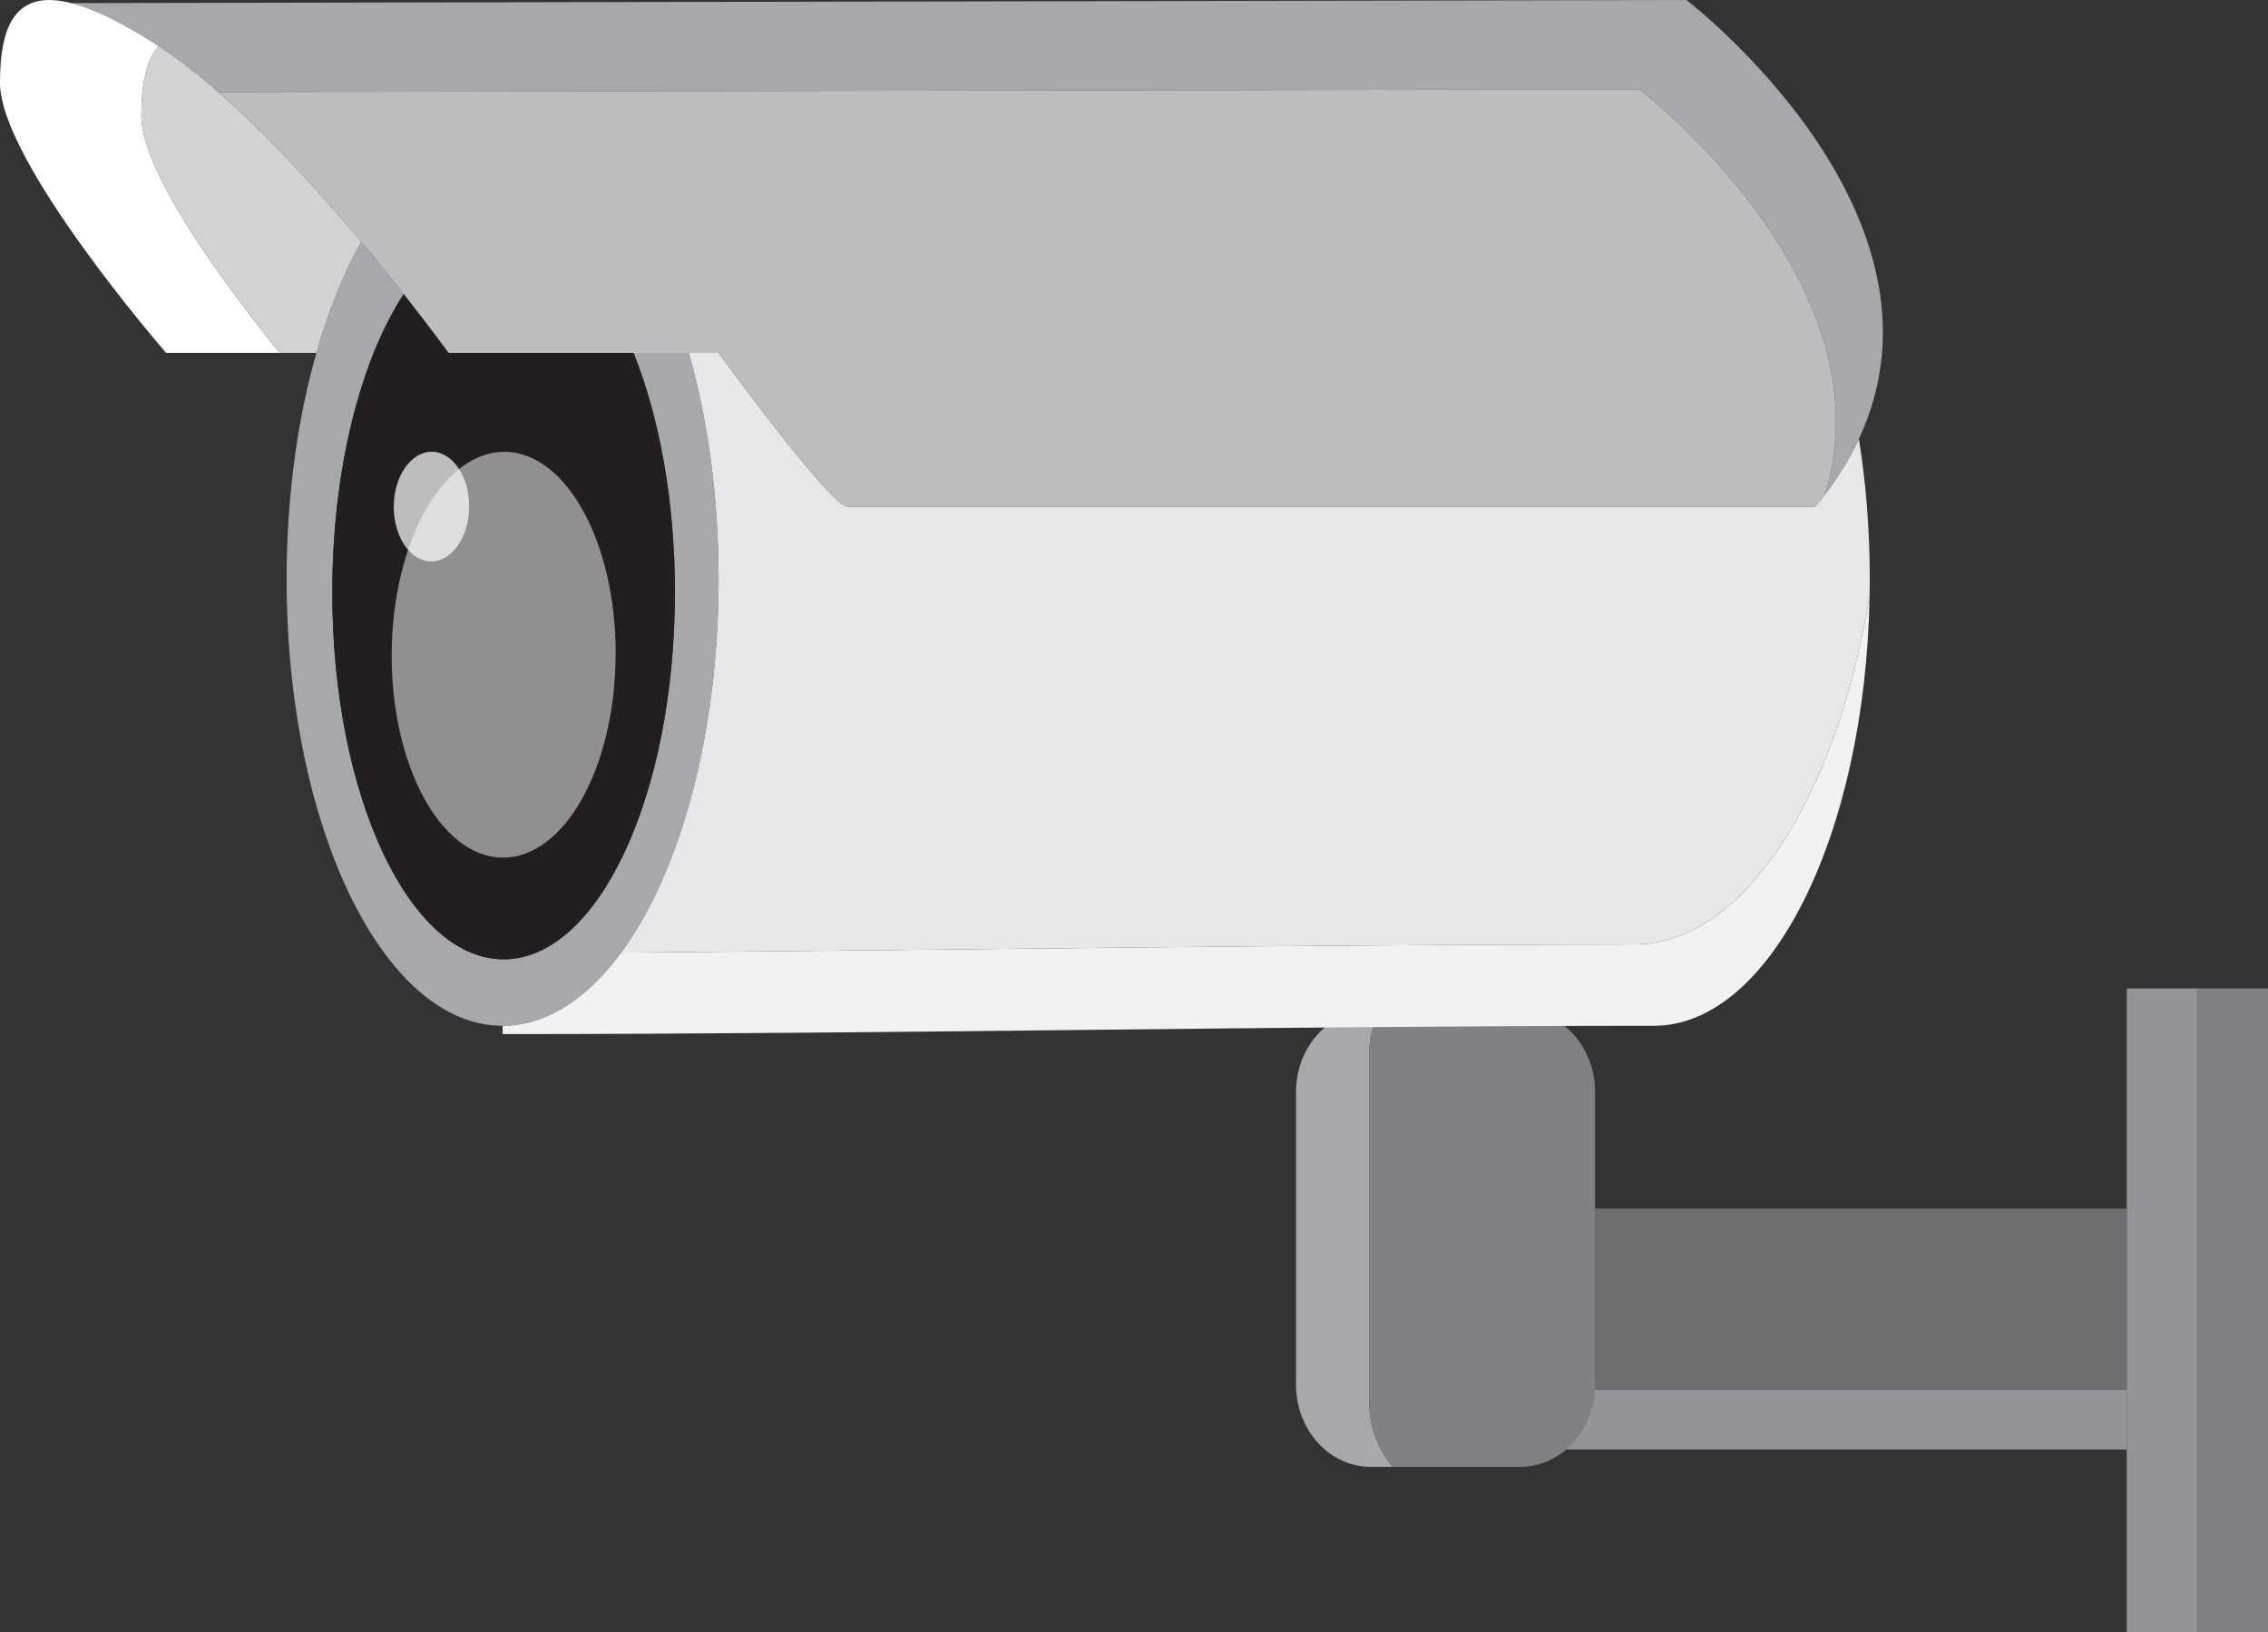
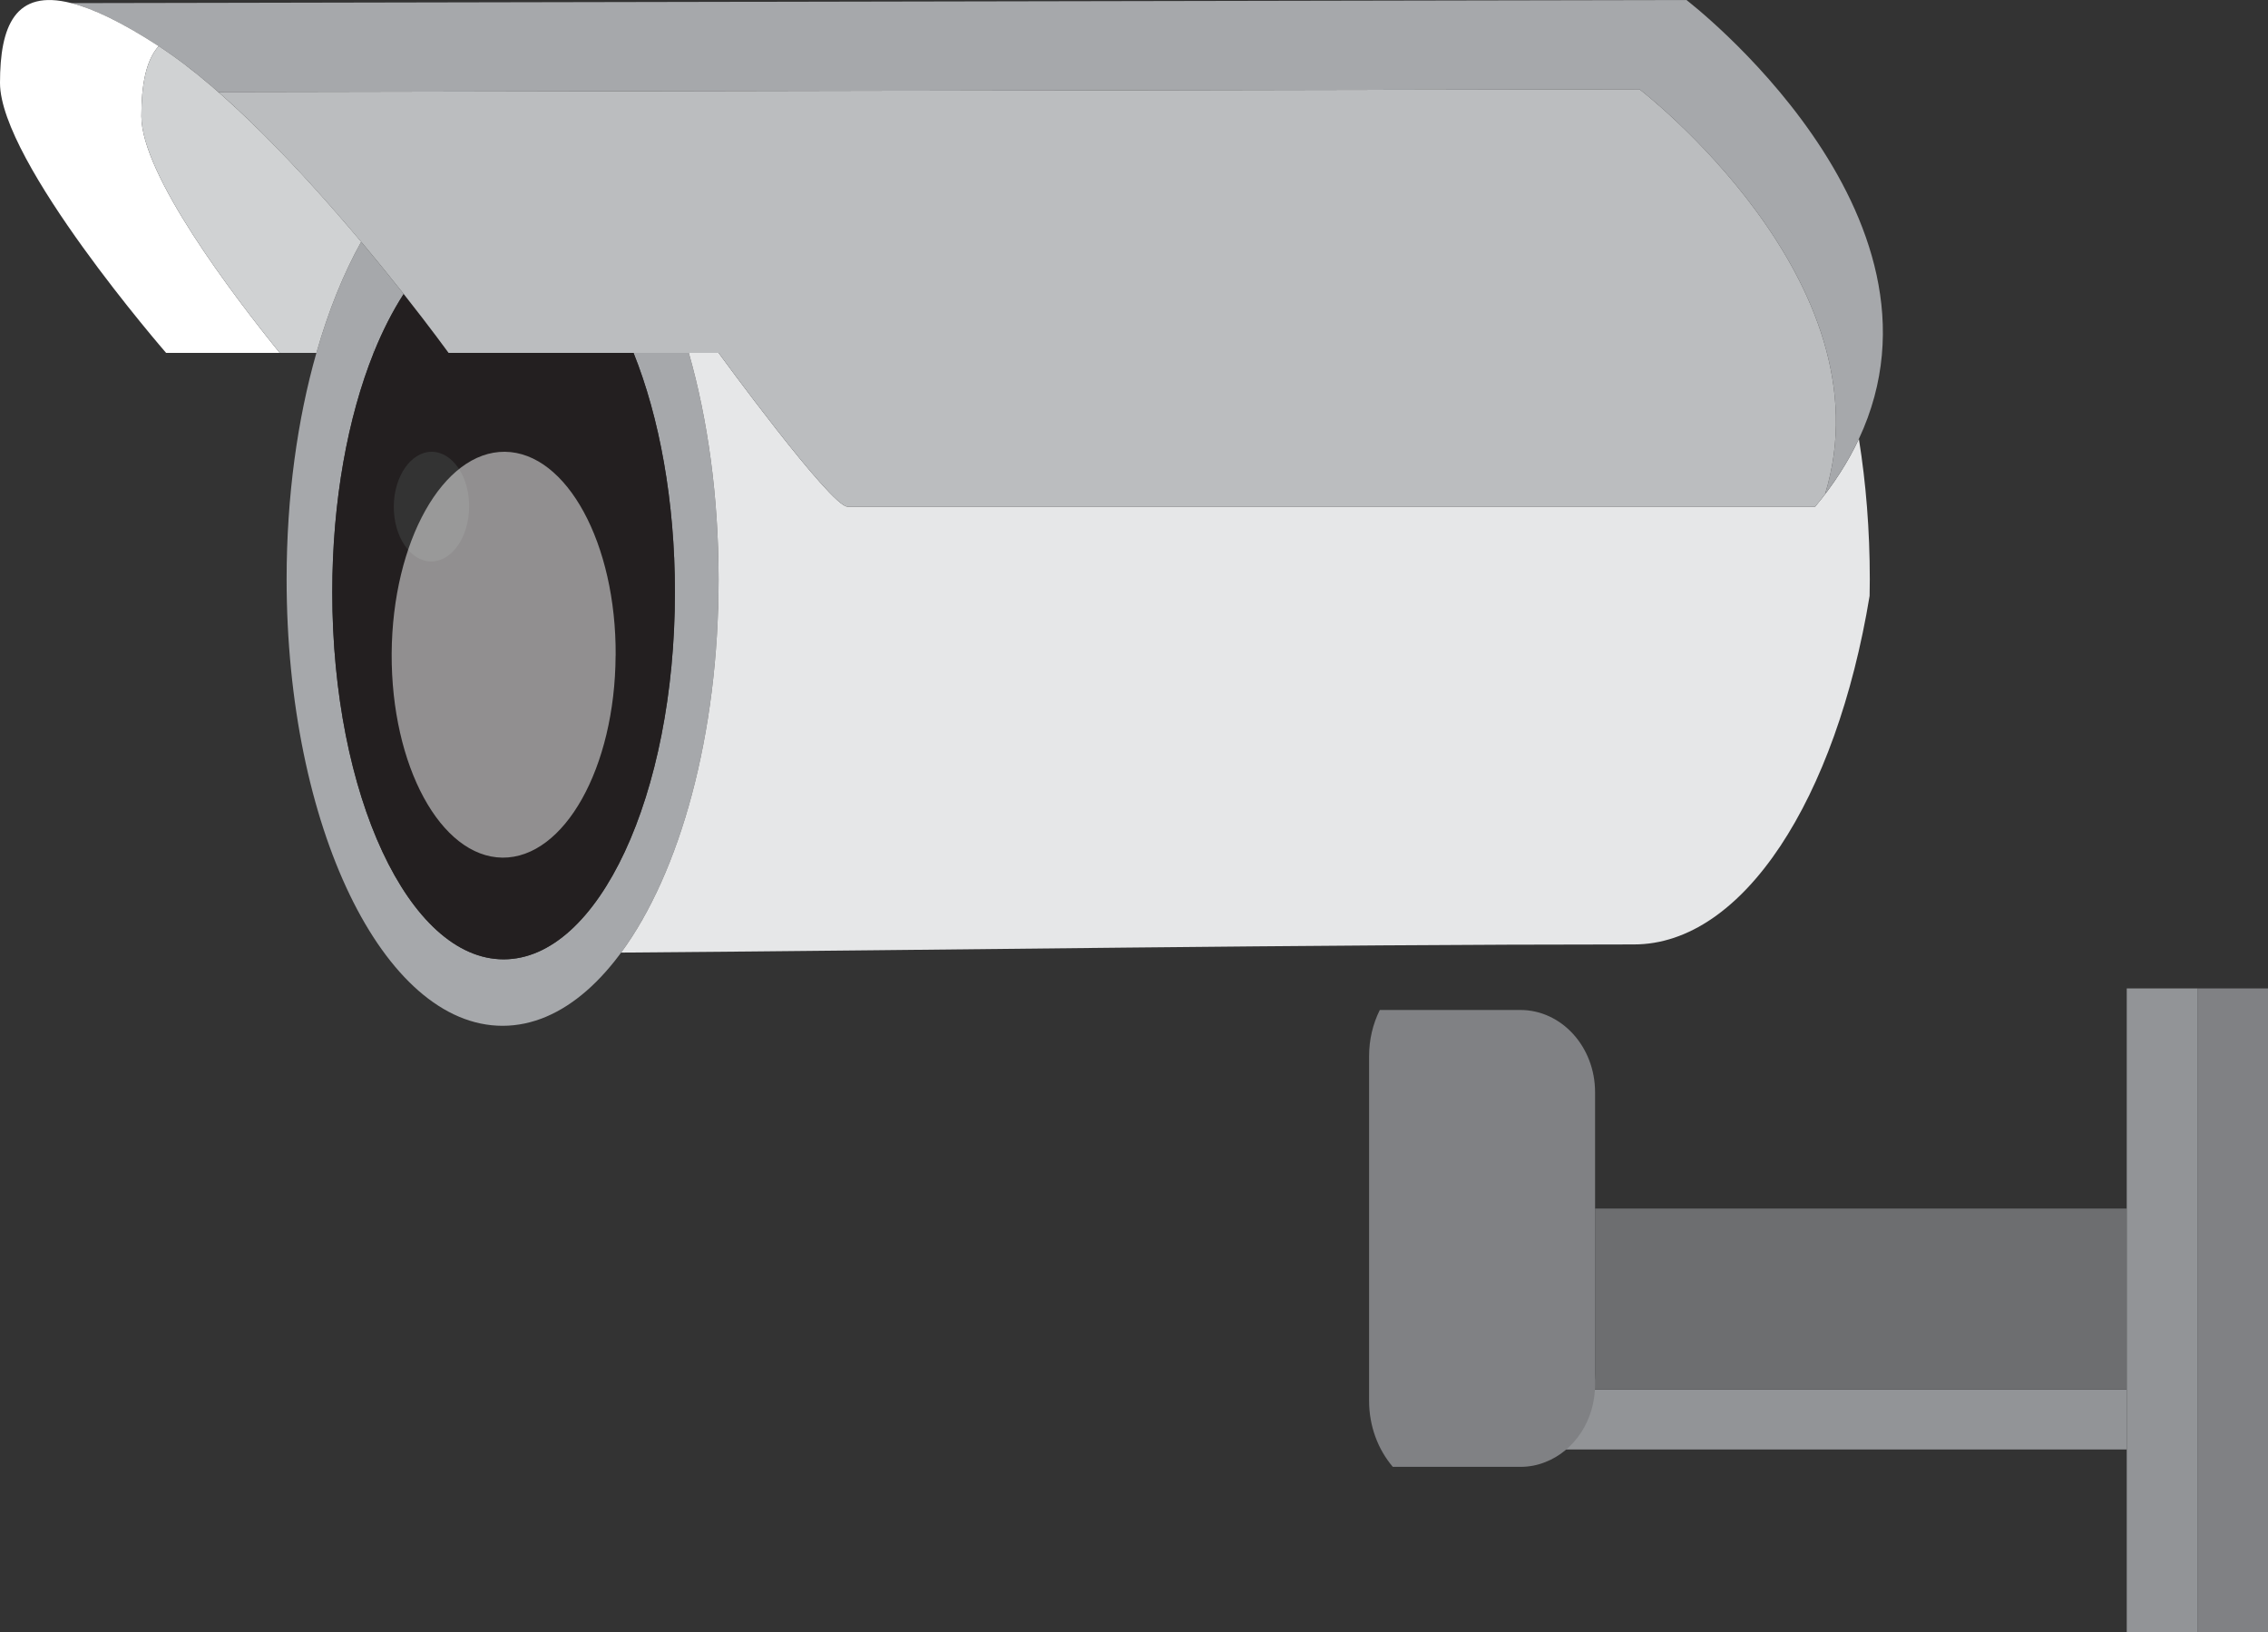
<svg xmlns="http://www.w3.org/2000/svg" id="_Слой_2" data-name="Слой_2" viewBox="0 0 364 261.97">
  <rect x="0" y="0" width="364" height="261.97" fill="#333333" stroke="none" />
  <defs>
    <style> .cls-1 { fill: #d0d2d3; } .cls-2 { fill: #fff; } .cls-3 { fill: #f1f1f2; } .cls-4 { fill: #231f20; } .cls-5 { fill: #bbbdbf; } .cls-6 { fill: #080c0d; } .cls-7 { fill: #a6a8ab; } .cls-8 { fill: #929497; } .cls-9 { fill: #6d6e70; } .cls-10 { fill: #808184; } .cls-11 { fill: #e6e7e8; } .cls-12 { opacity: .5; } </style>
  </defs>
  <g id="Layer_1">
    <g>
      <path class="cls-8" d="M341.33,223.02v9.62h-93.33v-.69c3.93-1.38,6.92-4.76,7.76-8.93h85.57Z" />
      <path class="cls-9" d="M341.33,193.97v29.05h-85.57c.16-.77.24-1.56.24-2.38v-26.67h85.33Z" />
      <rect class="cls-8" x="341.33" y="158.64" width="11.33" height="103.33" />
      <rect class="cls-10" x="352.66" y="158.64" width="11.34" height="103.33" />
-       <path class="cls-7" d="M223.54,235.43h-3.54c-6.63,0-12-5.91-12-13.2v-46.93c0-7.29,5.37-13.2,12-13.2h1.45c-1.1,2.21-1.72,4.73-1.72,7.42v55.29c0,4.11,1.44,7.84,3.81,10.62Z" />
      <path class="cls-10" d="M256,175.3v46.93c0,5.75-3.34,10.64-8,12.44-1.25.5-2.6.76-4,.76h-20.46c-2.37-2.78-3.81-6.51-3.81-10.62v-55.29c0-2.69.62-5.21,1.72-7.42h22.55c6.63,0,12,5.91,12,13.2Z" />
      <path class="cls-7" d="M115.33,92.97c0,39.58-15.52,71.67-34.67,71.67s-34.66-32.09-34.66-71.67c0-13.26,1.74-25.68,4.78-36.33,1.92-6.73,4.35-12.75,7.19-17.83,2.54,3.03,4.85,5.88,6.82,8.37-1.77,2.74-3.39,5.91-4.82,9.46-4.14,10.31-6.64,23.74-6.64,38.41,0,32.54,12.31,58.92,27.5,58.92s27.49-26.38,27.49-58.92c0-14.67-2.5-28.1-6.64-38.41h8.87c3.04,10.65,4.78,23.07,4.78,36.33Z" />
      <path class="cls-4" d="M101.68,56.64h-29.68s-2.77-3.83-7.21-9.46c-1.77,2.74-3.39,5.91-4.82,9.46-4.14,10.31-6.64,23.74-6.64,38.41,0,32.54,12.31,58.92,27.5,58.92s27.49-26.38,27.49-58.92c0-14.67-2.5-28.1-6.64-38.41ZM69.18,90.11c-3.34-.03-6.01-3.99-5.98-8.85.04-4.86,2.78-8.77,6.11-8.75,3.34.03,6.02,3.98,5.98,8.84-.03,4.86-2.77,8.78-6.11,8.76Z" />
-       <path class="cls-3" d="M300.06,95.64c-.67,38.34-15.92,69-34.64,69-61.14.01-122.95,1.33-184.75,1.33v-1.33c7.02,0,13.56-4.32,19.02-11.75,54.4-.41,108.7-1.3,162.55-1.31,17.56,0,32.46-23.41,37.82-55.94Z" />
      <path class="cls-11" d="M300.09,92.97c0,.89-.01,1.78-.03,2.67-5.36,32.53-20.26,55.94-37.82,55.94-53.85.01-108.15.9-162.55,1.31,9.42-12.81,15.64-34.87,15.64-59.92,0-13.26-1.74-25.68-4.78-36.33h4.78s18,24.67,20.67,24.67h155.33c3.02-3.62,5.32-7.26,7.01-10.87,1.14,7.09,1.75,14.66,1.75,22.53Z" />
      <path class="cls-7" d="M298.34,70.44c-1.38,2.95-3.17,5.92-5.43,8.88,10.51-34.17-29.78-64.99-29.78-64.99l-228.09.44c-3.29-2.87-6.56-5.43-9.71-7.46C19.53,3.56,14.98,1.39,11.45.5l259.21-.5s44.66,34.16,27.68,70.44Z" />
      <path class="cls-5" d="M292.91,79.32c-.5.67-1.03,1.33-1.58,1.99h-155.33c-2.67,0-20.67-24.67-20.67-24.67h-43.33s-2.77-3.83-7.21-9.46c-1.97-2.49-4.28-5.34-6.82-8.37-6.61-7.87-14.81-16.93-22.93-24.04l228.09-.44s40.29,30.82,29.78,64.99Z" />
      <path class="cls-2" d="M44.9,56.64h-18.24S0,25.97,0,13.31C0,4.2,2.41-1.81,11.45.5c3.53.89,8.08,3.06,13.88,6.81.05.03.09.06.14.09-2.07,2.29-2.78,6.31-2.78,11.24,0,9.38,14.64,28.65,22.21,38Z" />
      <path class="cls-1" d="M57.97,38.81c-2.84,5.08-5.27,11.1-7.19,17.83h-5.88c-7.57-9.35-22.21-28.62-22.21-38,0-4.93.71-8.95,2.78-11.24,10.9,7.07,23.26,20.41,32.5,31.41Z" />
      <path class="cls-6" d="M59.98,54.13s.01,2.51.01,2.51c0,0,0,2.51-.01,2.51,0,0,0-3.07,0-3.12,0-.74,0-1.91,0-1.91Z" />
-       <path class="cls-5" d="M75.29,81.35c-.03,4.86-2.77,8.78-6.11,8.76-3.34-.03-6.01-3.99-5.98-8.85.04-4.86,2.78-8.77,6.11-8.75,3.34.03,6.02,3.98,5.98,8.84Z" />
      <g class="cls-12">
        <path class="cls-2" d="M98.8,105.23c-.09,17.99-8.23,32.5-18.16,32.42-9.93-.11-17.87-14.77-17.78-32.76.12-17.99,8.26-32.46,18.17-32.38,9.93.11,17.9,14.73,17.78,32.72Z" />
      </g>
    </g>
  </g>
</svg>